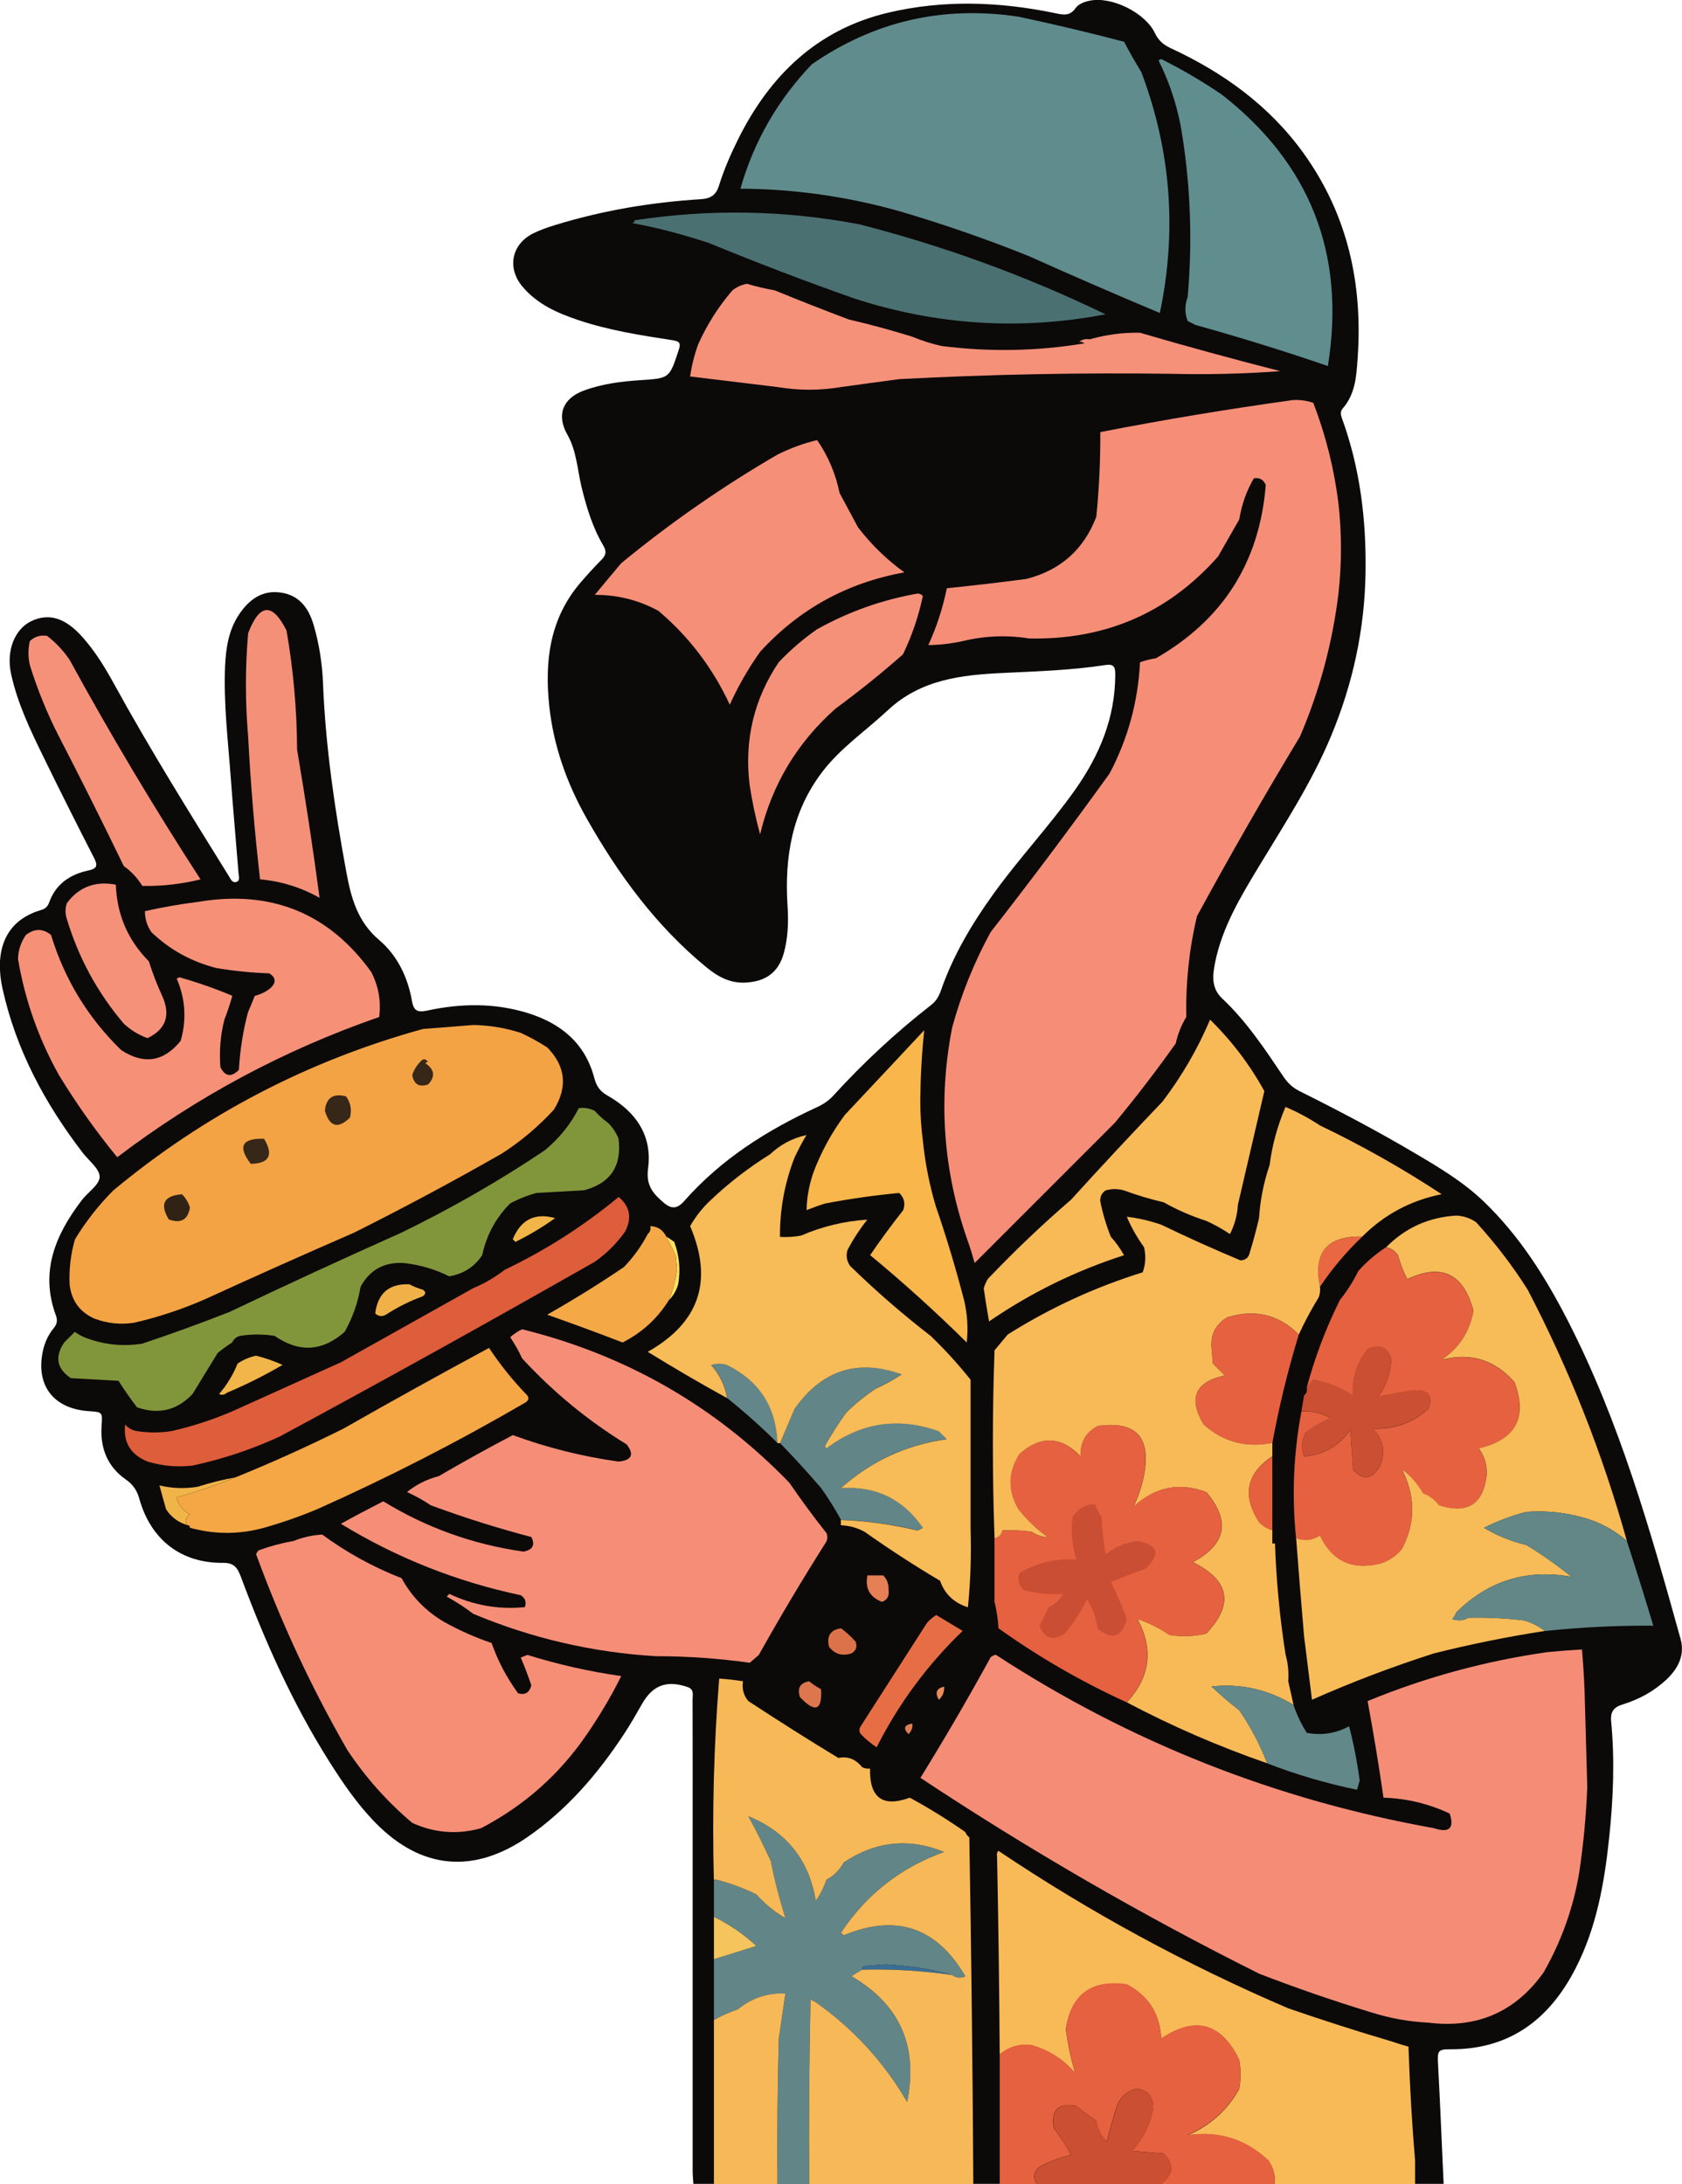
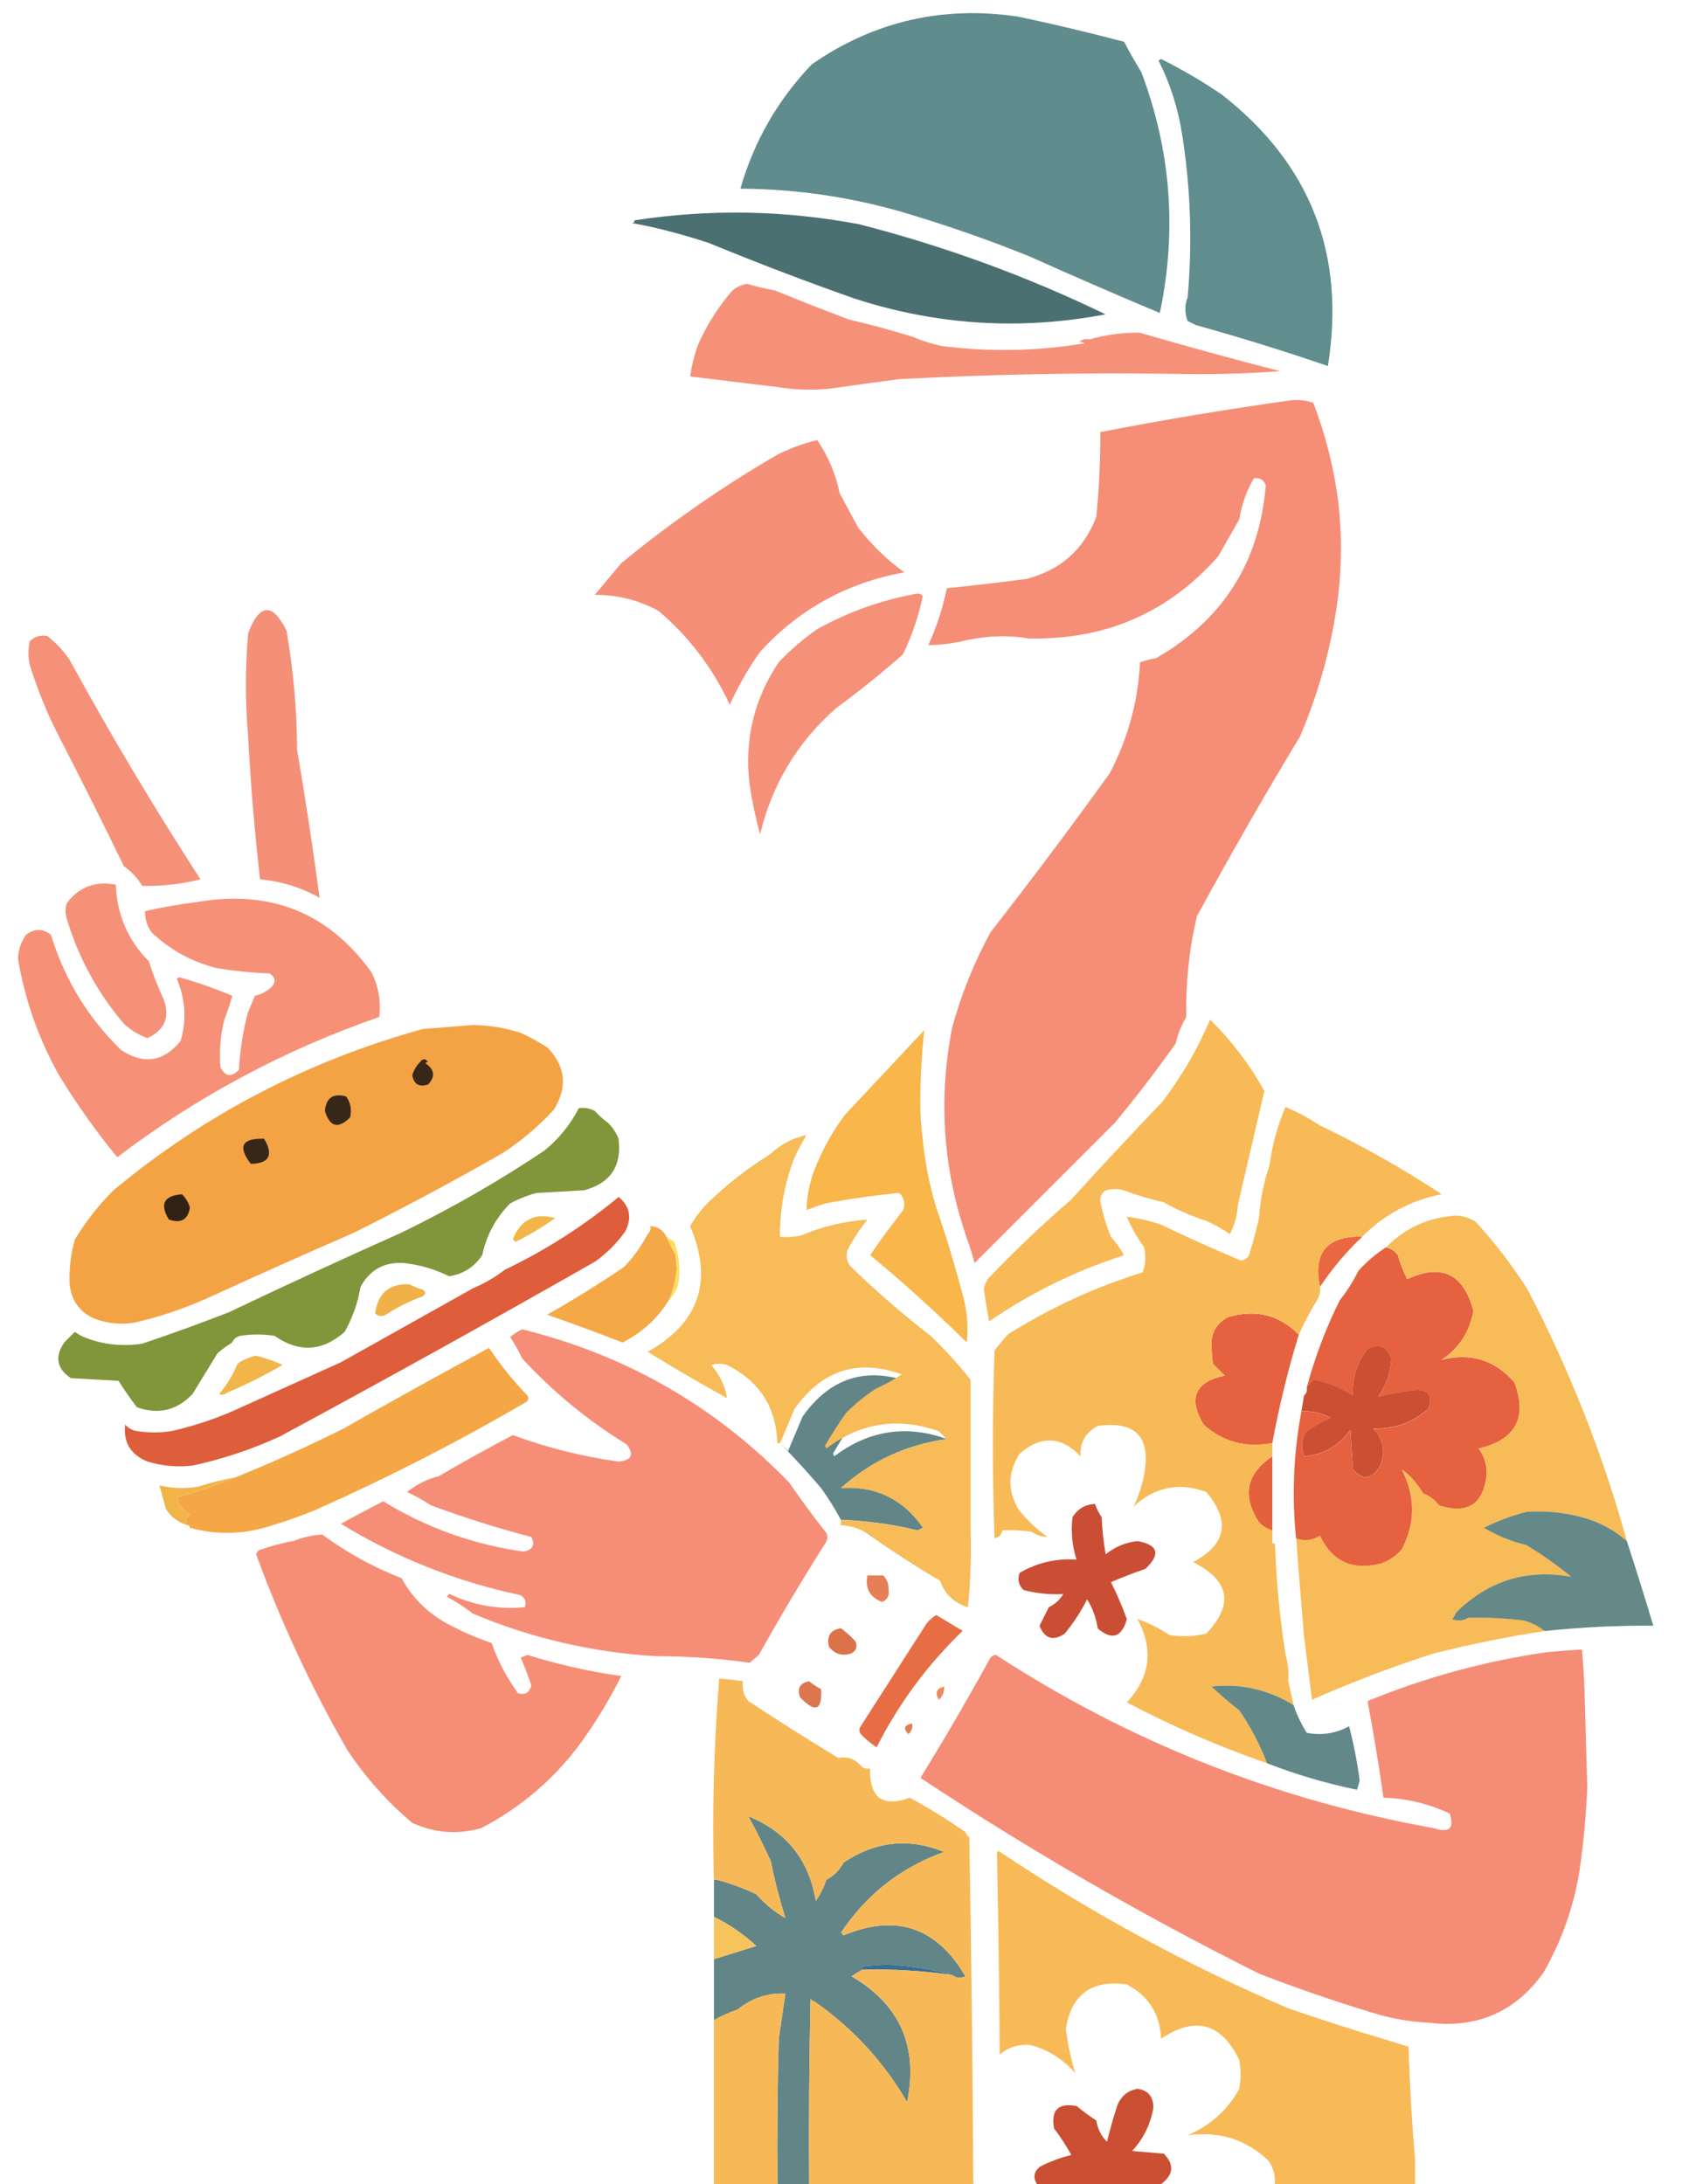
<svg xmlns="http://www.w3.org/2000/svg" id="Layer_2" viewBox="0 0 227.42 295.29">
  <defs>
    <style> .cls-1 { fill: #e96741; } .cls-1, .cls-2, .cls-3, .cls-4, .cls-5, .cls-6, .cls-7, .cls-8, .cls-9, .cls-10, .cls-11, .cls-12, .cls-13, .cls-14, .cls-15, .cls-16, .cls-17, .cls-18, .cls-19, .cls-20, .cls-21, .cls-22, .cls-23, .cls-24, .cls-25, .cls-26, .cls-27, .cls-28, .cls-29, .cls-30, .cls-31, .cls-32, .cls-33, .cls-34, .cls-35, .cls-36, .cls-37, .cls-38, .cls-39, .cls-40, .cls-41, .cls-42, .cls-43, .cls-44, .cls-45, .cls-46, .cls-47, .cls-48, .cls-49, .cls-50 { fill-rule: evenodd; } .cls-1, .cls-2, .cls-4, .cls-5, .cls-51, .cls-52, .cls-6, .cls-8, .cls-9, .cls-10, .cls-11, .cls-12, .cls-13, .cls-14, .cls-15, .cls-16, .cls-17, .cls-18, .cls-19, .cls-20, .cls-21, .cls-23, .cls-25, .cls-26, .cls-27, .cls-29, .cls-31, .cls-32, .cls-33, .cls-34, .cls-36, .cls-37, .cls-39, .cls-40, .cls-41, .cls-43, .cls-44, .cls-45, .cls-46, .cls-47, .cls-48, .cls-49, .cls-50 { isolation: isolate; } .cls-1, .cls-51, .cls-19, .cls-31 { opacity: 1; } .cls-2 { fill: #f8b64b; } .cls-2, .cls-52, .cls-8, .cls-10, .cls-11, .cls-12, .cls-13, .cls-14, .cls-16, .cls-18, .cls-20, .cls-21, .cls-23, .cls-25, .cls-26, .cls-29, .cls-32, .cls-33, .cls-34, .cls-36, .cls-37, .cls-39, .cls-40, .cls-41, .cls-43, .cls-44, .cls-45, .cls-46, .cls-47, .cls-50 { opacity: 1; } .cls-3 { fill: #362718; } .cls-4 { fill: #dc724a; } .cls-4, .cls-6, .cls-27 { opacity: 1; } .cls-5 { fill: #628689; } .cls-5, .cls-15, .cls-48, .cls-49 { opacity: 1; } .cls-6 { fill: #e5603d; } .cls-7 { fill: #f2b549; } .cls-8 { fill: #f7bb58; } .cls-9 { fill: #638887; opacity: .99; } .cls-10 { fill: #e57f55; } .cls-11 { fill: #302215; } .cls-12 { fill: #81963a; } .cls-13 { fill: #608d8e; } .cls-14 { fill: #de5d3a; } .cls-15 { fill: #de7d51; } .cls-16 { fill: #db764e; } .cls-17 { opacity: 1; } .cls-17, .cls-18 { fill: #362719; } .cls-19 { fill: #f7b957; } .cls-20 { fill: #e76e44; } .cls-53 { fill: #0c0909; } .cls-21 { fill: #608c8d; } .cls-22 { fill: #f58d76; } .cls-23 { fill: #4b7071; } .cls-24 { fill: #f1b647; } .cls-25 { fill: #f68e76; } .cls-26 { fill: #f68e77; } .cls-27 { fill: #f6c45c; } .cls-28 { fill: #f0b148; } .cls-29 { fill: #f4a946; } .cls-30 { fill: #f4a344; } .cls-31, .cls-32 { fill: #628588; } .cls-33 { fill: #f69179; } .cls-34 { fill: #f49078; } .cls-35 { fill: #3b6e95; } .cls-36 { fill: #f4a744; } .cls-37 { fill: #f68f77; } .cls-38, .cls-45 { fill: #e5613f; } .cls-39 { fill: #cb4f33; } .cls-40 { fill: #628889; } .cls-41 { fill: #f0b449; } .cls-42, .cls-49, .cls-50 { fill: #f8ba57; } .cls-43 { fill: #f7bb57; } .cls-44 { fill: #f9e15e; } .cls-46 { fill: #f69178; } .cls-47 { fill: #ca4e34; } .cls-48 { fill: #ea8b5e; } </style>
  </defs>
  <g id="Layer_1-2" data-name="Layer_1">
    <g id="_x32_4S33y" class="cls-51">
-       <path class="cls-53" d="M195.19,295.29c-.25-5.38-.46-10.77-.75-16.15-.1-1.85-.04-2.08,1.62-2.07,8.03.05,13.4-4.01,16.95-10.9,2.87-5.57,3.92-11.62,4.57-17.77.55-5.22.76-10.45.26-15.68-.12-1.32.37-1.92,1.6-2.29,2.21-.68,4.21-1.78,5.91-3.38,1.59-1.51,2.48-3.33,1.87-5.49-4.09-14.71-8.25-29.39-15.27-43.06-3.04-5.92-6.56-11.49-11.41-16.12-2.78-2.65-6.07-4.6-9.36-6.54-5.04-2.97-10.22-5.7-15.46-8.31-.93-.47-1.6-1.08-2.2-1.98-2.5-3.71-4.98-7.46-8.26-10.54-1.51-1.42-1.31-3.12-.98-4.82.96-4.83,3.48-8.98,5.98-13.12,3.45-5.7,7.1-11.3,9.68-17.48,2.95-7.06,4.56-14.39,4.69-22.09.12-7.2-.73-14.2-3.2-20.98-.17-.47-.23-.91.11-1.29,1.71-1.94,1.86-4.39,2.02-6.75.72-10.06-1.33-19.44-7.3-27.75-4.64-6.45-10.87-10.93-18-14.23-.98-.46-1.64-1.04-2.11-2.03-1.31-2.75-5.8-4.96-8.75-4.39-.77.15-1.56.44-1.99,1.04-.81,1.14-1.76.86-2.84.64-7.51-1.55-15.07-1.81-22.55-.03-9.53,2.27-15.91,8.46-20.19,17.03-1.02,2.05-1.94,4.15-2.62,6.34-.39,1.26-1.12,1.75-2.43,1.83-6.72.42-13.33,1.52-19.77,3.51-.97.3-1.94.64-2.85,1.08-2.99,1.45-3.66,4.69-1.51,7.24,1.98,2.35,4.67,3.55,7.49,4.5,4.16,1.4,8.49,2.08,12.81,2.74,1.07.16,1.08.52.8,1.37-1.26,3.82-1.24,3.77-5.2,4.03-2.58.17-5.17.5-7.62,1.41-2.86,1.06-3.72,3.31-2.22,5.95,1.27,2.24,1.35,4.77,1.94,7.17.67,2.73,1.48,5.4,2.92,7.83.44.75.4,1.26-.2,1.87-1,1.01-1.96,2.07-2.89,3.15-4.15,4.85-4.86,10.58-4.22,16.65.58,5.45,2.39,10.5,5.07,15.24,4.29,7.58,9.38,14.53,16.17,20.1,1.51,1.24,3.16,2.18,5.26,2.08,2.75-.13,4.51-1.37,5.23-4.03.56-2.08.63-4.19.49-6.35-.42-6.51.58-12.68,4.66-18.06,2.49-3.29,5.9-5.58,8.86-8.35,4.51-4.23,10.03-4.81,15.72-5.08,4.57-.22,9.15-.36,13.68-1.06,1.2-.19,1.39.23,1.39,1.26,0,5.83-2.11,10.9-5.42,15.59-3.47,4.91-7.61,9.29-11.11,14.17-2.89,4.02-5.4,8.26-7.04,12.97-.27.78-.65,1.45-1.34,1.98-4.75,3.7-9.14,7.78-13.2,12.23-.63.69-1.36,1.18-2.21,1.57-6.76,3.11-12.97,7.03-17.94,12.67-.96,1.09-1.73,1.15-2.8.24-1.45-1.22-2.41-2.36-2.11-4.61.61-4.49-1.69-7.72-5.49-9.87-1.04-.59-1.49-1.28-1.79-2.41-1.25-4.73-4.59-7.41-9.11-8.78-4.44-1.35-8.94-1.27-13.42-.31-1.33.29-1.88.09-2.12-1.33-.56-3.2-2.01-6.16-4.42-8.19-2.97-2.52-3.81-5.77-4.45-9.22-1.56-8.45-2.81-16.94-3.15-25.54-.11-2.63-.51-5.26-1.26-7.82-.65-2.24-1.88-3.99-4.35-4.39-2.6-.42-4.4.94-5.75,2.96-1.4,2.1-1.77,4.54-1.88,6.99-.21,5.05.4,10.06.77,15.08.32,4.31.71,8.61,1.05,12.91.03.42.26,1.03-.34,1.18-.53.13-.75-.44-.98-.82-5.32-8.56-10.65-17.11-15.5-25.94-1.22-2.23-2.55-4.4-4.25-6.32-2.32-2.62-4.54-3.34-6.95-2.19-2.25,1.07-3.42,4.01-2.73,7.15.87,4.01,2.65,7.68,4.44,11.34,2.21,4.53,4.47,9.03,6.77,13.51.55,1.07.41,1.46-.8,1.72-2.47.53-4.4,1.85-5.28,4.35-.2.56-.56.84-1.06.98-5.4,1.58-6.21,6.22-5.23,10.64,1.82,8.24,5.72,15.51,10.83,22.17.83,1.09,2.31,2.19,2.3,3.27,0,1.05-1.58,2.07-2.41,3.15-3.55,4.66-5.7,9.65-3.5,15.6.24.65.15,1.16-.28,1.68-.9,1.09-1.4,2.37-1.6,3.75-.65,4.32,1.78,7.19,6.31,7.5,1.93.13,1.86.13,1.74,2.1-.18,2.94.82,5.43,3.28,7.14.99.69,1.52,1.5,1.84,2.65,1.56,5.52,5.65,8.68,11.31,8.62,1.54-.02,1.97.73,2.42,1.92,3.22,8.65,6.96,17.05,11.9,24.88,1.88,2.98,3.86,5.88,6.33,8.39,6.17,6.27,13.25,6.89,20.5,1.89,5.37-3.71,9.52-8.55,13.07-13.95.87-1.32,1.65-2.69,2.43-4.06,1.44-2.54,3.35-3.24,6.15-2.28.92.31.68,1.04.68,1.65.02,6.31.01,12.63.01,18.94,0,14.92,0,29.84,0,44.76,0,.61.06,1.22.1,1.82,33.81,0,67.62,0,101.43,0Z" />
-     </g>
+       </g>
    <path class="cls-33" d="M94.38,46.61c-.5,1.39-.86,2.82-1.07,4.29,3.98.48,7.92.96,11.81,1.43,2.86.48,5.73.48,8.59,0,2.58-.36,5.2-.71,7.87-1.07,12.27-.65,24.56-.89,36.85-.72,4.95.12,9.84,0,14.67-.36-6.35-1.62-12.67-3.35-18.96-5.19-2.3-.05-4.57.25-6.8.89-.57-.1-1.05.02-1.43.36.26-.05.5.01.72.18-6.41,1.07-12.85,1.18-19.32.36-1.39-.31-2.7-.73-3.94-1.25-2.83-.88-5.69-1.66-8.59-2.33-3.37-1.27-6.71-2.58-10.02-3.94-1.27-.23-2.52-.52-3.76-.89-.73.13-1.38.43-1.97.89-1.91,2.22-3.46,4.66-4.65,7.34Z" />
    <path class="cls-26" d="M174.53,54.13c-8.59,1.19-17.17,2.62-25.76,4.29.02,3.83-.16,7.64-.54,11.45-1.69,4.44-4.86,7.24-9.48,8.41-3.57.47-7.15.89-10.73,1.25-.54,2.66-1.38,5.23-2.5,7.69,1.56-.02,3.11-.2,4.65-.54,2.96-.72,5.95-.84,8.95-.36,10.32.23,18.85-3.47,25.58-11.09.95-1.67,1.91-3.34,2.86-5.01.32-2,.97-3.84,1.97-5.55.74-.14,1.28.16,1.61.89-.82,10.41-5.77,18.23-14.85,23.44-.74.11-1.45.29-2.15.54-.27,5.34-1.64,10.34-4.11,15.03-5.23,7.26-10.6,14.42-16.1,21.47-2.24,4.12-3.97,8.41-5.19,12.88-1.93,9.86-1.21,19.52,2.15,28.98.32.9.61,1.86.89,2.86,6.3-6.3,12.62-12.62,18.96-18.96,2.88-3.48,5.62-7.05,8.23-10.73.28-1.28.76-2.47,1.43-3.58-.1-4.6.38-9.13,1.43-13.6,4.48-8.24,9.13-16.35,13.95-24.33,2.66-6.24,4.39-12.69,5.19-19.32.45-4.06.45-8.11,0-12.17-.57-4.63-1.7-9.16-3.4-13.6-.97-.34-1.99-.46-3.04-.36Z" />
    <path class="cls-37" d="M110.48,59.5c-1.85.45-3.64,1.1-5.37,1.97-7.42,4.31-14.45,9.2-21.11,14.67-1.21,1.43-2.4,2.87-3.58,4.29,3.05-.02,5.91.7,8.59,2.15,4.14,3.5,7.36,7.73,9.66,12.7,1.14-2.53,2.51-4.91,4.11-7.16,5.26-5.76,11.76-9.34,19.5-10.73-2.37-1.71-4.46-3.74-6.26-6.08-.83-1.55-1.67-3.1-2.5-4.65-.54-2.63-1.56-5.02-3.04-7.16Z" />
    <path class="cls-33" d="M124.79,80.61c-.15-.22-.39-.34-.72-.36-4.8.84-9.33,2.45-13.6,4.83-1.88,1.31-3.61,2.8-5.19,4.47-3.33,4.97-4.64,10.45-3.94,16.46.34,2.3.82,4.56,1.43,6.8,1.61-6.73,5-12.39,10.2-17,3.15-2.32,6.19-4.76,9.12-7.34,1.23-2.56,2.12-5.19,2.68-7.87Z" />
    <path class="cls-46" d="M33.55,136.78c-.69,2.57-1.1,5.2-1.25,7.87-1.02,1.03-1.85.91-2.5-.36-.17-2.18,0-4.32.54-6.44.41-1.05.77-2.12,1.07-3.22-2.29-.96-4.67-1.8-7.16-2.5-.12.06-.24.12-.36.18,1.18,2.74,1.36,5.54.54,8.41-2.29,2.84-4.98,3.26-8.05,1.25-4.49-4.37-7.65-9.56-9.48-15.56-1.1-.9-2.23-.9-3.4,0-.67.98-1.03,2.05-1.07,3.22.94,5.57,2.79,10.82,5.55,15.74,2.36,3.87,4.98,7.57,7.87,11.09,10.76-8.18,22.56-14.5,35.42-18.96.27-2.13-.09-4.16-1.07-6.08-5.76-7.99-13.57-11.15-23.44-9.48-2.41.3-4.8.72-7.16,1.25-.01,1.05.28,2,.89,2.86,2.49,2.37,5.41,3.98,8.77,4.83,2.37.4,4.75.64,7.16.72.88.57.94,1.22.18,1.97-.63.52-1.35.87-2.15,1.07-.3.76-.6,1.47-.89,2.15Z" />
    <path class="cls-33" d="M15.66,119.61c-2.78-.53-4.99.31-6.62,2.5-.24.72-.24,1.43,0,2.15,1.59,5.27,4.16,9.98,7.69,14.13.94.88,2.01,1.54,3.22,1.97,2.5-1.21,3.16-3.12,1.97-5.73-.7-1.51-1.29-3.07-1.79-4.65-2.84-2.87-4.33-6.33-4.47-10.38Z" />
    <path class="cls-33" d="M6.36,85.97c-.91-.14-1.69.1-2.33.72-.24,1.07-.24,2.15,0,3.22,1.04,3.34,2.35,6.57,3.94,9.66,3,5.8,5.92,11.65,8.77,17.53,1.02.72,1.86,1.62,2.5,2.68,2.65.05,5.28-.24,7.87-.89-6.26-9.66-12.17-19.56-17.71-29.7-.86-1.25-1.87-2.33-3.04-3.22Z" />
    <path class="cls-34" d="M33.55,85.62c-.4,4.64-.4,9.3,0,13.95.33,6.4.87,12.84,1.61,19.32,2.85.25,5.54,1.09,8.05,2.5-.88-6.62-1.9-13.3-3.04-20.04-.03-5.41-.5-10.78-1.43-16.1-1.91-3.8-3.64-3.69-5.19.36Z" />
    <path class="cls-12" d="M11.37,180.79c-.44-.19-.85-.43-1.25-.72l-1.43,1.43c-1.32,1.94-1.02,3.55.89,4.83,2.15.12,4.29.24,6.44.36.77,1.21,1.6,2.41,2.5,3.58,2.89,1.02,5.4.43,7.51-1.79,1.12-1.84,2.25-3.69,3.4-5.55.63-.52,1.29-1,1.97-1.43.2-.46.56-.76,1.07-.89,1.55-.24,3.1-.24,4.65,0,3.31,2.3,6.48,2.12,9.48-.54,1.07-1.9,1.79-3.93,2.15-6.08,1.26-2.33,3.23-3.4,5.9-3.22,2.15.24,4.18.84,6.08,1.79,1.92-.31,3.41-1.27,4.47-2.86.58-2.7,1.83-5.03,3.76-6.98,1.12-.61,2.32-1.09,3.58-1.43,2.15-.12,4.29-.24,6.44-.36,3.57-.96,5.12-3.28,4.65-6.98-.31-.8-.79-1.51-1.43-2.15-.64-.46-1.24-1-1.79-1.61-.7-.35-1.41-.47-2.15-.36-1.14,2.22-2.69,4.13-4.65,5.73-6.16,4.13-12.6,7.82-19.32,11.09-7.81,3.49-15.56,7.06-23.26,10.73-3.9,1.53-7.83,2.96-11.81,4.29-2.73.42-5.36.12-7.87-.89Z" />
    <path class="cls-30" d="M12.8,178.29c1.73.65,3.52.83,5.37.54,3.32-.77,6.54-1.84,9.66-3.22,6.67-3.06,13.35-6.04,20.04-8.95,6.77-3.39,13.45-6.96,20.04-10.73,2.59-1.68,4.91-3.65,6.98-5.9,1.89-3.07,1.59-5.87-.89-8.41-1.16-.75-2.35-1.4-3.58-1.97-2.07-.67-4.22-1.03-6.44-1.07-2.27.19-4.53.37-6.8.54-15.59,4.31-29.55,11.59-41.86,21.83-1.98,1.98-3.71,4.19-5.19,6.62-.57,2-.81,4.03-.72,6.08.25,2.22,1.39,3.77,3.4,4.65Z" />
    <path class="cls-3" d="M35.7,153.96c-3-.08-3.59,1.05-1.79,3.4,2.51-.07,3.11-1.2,1.79-3.4Z" />
    <path class="cls-18" d="M46.79,148.23c-1.75-.45-2.71.2-2.86,1.97.66,2.18,1.79,2.47,3.4.89.25-1.05.08-2.01-.54-2.86Z" />
    <g class="cls-52">
      <path class="cls-17" d="M57.88,143.58c-.36-.48-.72-.48-1.07,0-.5.5-.86,1.1-1.07,1.79.23,1.24.95,1.66,2.15,1.25.99-1.06.87-2.02-.36-2.86.08-.14.2-.2.36-.18Z" />
    </g>
    <path class="cls-11" d="M24.61,161.47c-2.45.18-3.04,1.32-1.79,3.4,1.63.59,2.59.05,2.86-1.61-.21-.69-.57-1.28-1.07-1.79Z" />
    <path class="cls-14" d="M31.41,190.81c-2.62,1.13-5.37,2.03-8.23,2.68-1.55.24-3.1.24-4.65,0-.65-.1-1.19-.4-1.61-.89-.27,2.42.75,4.09,3.04,5.01,1.99.6,4.01.78,6.08.54,4.08-.88,8.01-2.19,11.81-3.94,14.27-7.7,28.46-15.58,42.58-23.62,1.61-1.13,2.98-2.5,4.11-4.11.93-1.83.63-3.38-.89-4.65-4.71,3.9-9.83,7.18-15.39,9.84-1.34,1.03-2.77,1.86-4.29,2.5-5.96,3.34-11.93,6.68-17.89,10.02-4.9,2.21-9.79,4.42-14.67,6.62Z" />
    <path class="cls-28" d="M55.38,173.64c-2.75-.12-4.3,1.19-4.65,3.94.44.4.91.46,1.43.18,1.57-1.02,3.24-1.86,5.01-2.5.43-.32.43-.62,0-.89-.66-.19-1.25-.43-1.79-.72Z" />
    <path class="cls-44" d="M90.09,167.2c.41.82.83,1.65,1.25,2.5.06.6.12,1.19.18,1.79-.15,1.49-.51,2.92-1.07,4.29.58-.58,1-1.3,1.25-2.15.33-1.97.15-3.88-.54-5.73-.36-.24-.72-.48-1.07-.72Z" />
    <path class="cls-29" d="M87.58,166.84c-.85,1.63-1.92,3.12-3.22,4.47-3.36,2.28-6.82,4.42-10.38,6.44,3.42,1.2,6.82,2.45,10.2,3.76,2.63-1.34,4.72-3.25,6.26-5.73.57-1.37.92-2.8,1.07-4.29-.06-.6-.12-1.19-.18-1.79-.43-.85-.84-1.69-1.25-2.5-.43-.91-1.15-1.39-2.15-1.43.08.46-.03.82-.36,1.07Z" />
    <path class="cls-24" d="M75.06,164.69c-2.73-.76-4.64.2-5.73,2.86l.36.36c1.88-.93,3.67-2,5.37-3.22Z" />
    <path class="cls-26" d="M102.61,223.73c2.85-5.09,5.83-10.1,8.95-15.03.33-.44.39-.92.18-1.43-1.76-2.22-3.43-4.48-5.01-6.8-10.01-10.34-22.05-17.26-36.14-20.75-.58.28-1.12.64-1.61,1.07.62.92,1.16,1.87,1.61,2.86,4.18,4.54,8.89,8.42,14.13,11.63,1.07,1.37.71,2.14-1.07,2.33-4.91-.68-9.68-1.88-14.31-3.58-3.39,1.78-6.73,3.63-10.02,5.55-1.6.41-3.03,1.13-4.29,2.15,1.13.51,2.2,1.1,3.22,1.79,4.47,1.65,9,3.09,13.6,4.29.53,1.09.17,1.74-1.07,1.97-6.81-.96-13.13-3.23-18.96-6.8-1.92.98-3.83,1.99-5.73,3.04,7.53,4.6,15.64,7.82,24.33,9.66.61.41.79.94.54,1.61-3.53.35-6.93-.24-10.2-1.79l-.36.36c1.25.69,2.45,1.46,3.58,2.33,7.9,3.31,16.13,5.22,24.69,5.73,4.26,0,8.5.3,12.7.89.42-.37.84-.73,1.25-1.07Z" />
    <path class="cls-36" d="M31.76,199.76c-2.53,1.05-5.16,1.94-7.87,2.68.16.92.75,1.69,1.79,2.33-.6.44-.72.92-.36,1.43.24,0,.36.12.36.36,3.34.92,6.68.92,10.02,0,2.4-.68,4.78-1.51,7.16-2.5,9.68-4.32,19.11-9.15,28.27-14.49.34-.26.4-.55.18-.89-1.94-2-3.67-4.15-5.19-6.44-6.61,3.57-13.17,7.2-19.68,10.91-4.79,2.39-9.68,4.6-14.67,6.62Z" />
-     <path class="cls-5" d="M98.32,189.02c2.38,1.91,4.65,3.93,6.8,6.08-.16-4.88-2.43-8.39-6.8-10.56-.72-.24-1.43-.24-2.15,0,1.16,1.32,1.87,2.81,2.15,4.47Z" />
    <path class="cls-7" d="M32.12,184.37c-.6,1.5-1.44,2.87-2.5,4.11.39.17.74.11,1.07-.18,2.59-1.09,5.1-2.35,7.51-3.76-1.16-.53-2.35-.94-3.58-1.25-.91.2-1.75.56-2.5,1.07Z" />
-     <path class="cls-31" d="M105.47,195.11c1.92,1.98,3.77,4,5.55,6.08.99,1.39,1.89,2.82,2.68,4.29,3.51.13,6.97.61,10.38,1.43.24-.12.48-.24.72-.36-2.69-3.88-6.39-5.67-11.09-5.37,4.07-3.65,8.84-5.85,14.31-6.62l-1.07-1.07c-5.49-1.96-10.56-1.18-15.21,2.33-.06-.12-.12-.24-.18-.36.87-1.53,1.83-3.02,2.86-4.47,1.2-1.2,2.51-2.27,3.94-3.22,1.27-.58,2.47-1.23,3.58-1.97-5.95-2.13-10.78-.58-14.49,4.65-.66,1.56-1.32,3.11-1.97,4.65Z" />
+     <path class="cls-31" d="M105.47,195.11c1.92,1.98,3.77,4,5.55,6.08.99,1.39,1.89,2.82,2.68,4.29,3.51.13,6.97.61,10.38,1.43.24-.12.48-.24.72-.36-2.69-3.88-6.39-5.67-11.09-5.37,4.07-3.65,8.84-5.85,14.31-6.62c-5.49-1.96-10.56-1.18-15.21,2.33-.06-.12-.12-.24-.18-.36.87-1.53,1.83-3.02,2.86-4.47,1.2-1.2,2.51-2.27,3.94-3.22,1.27-.58,2.47-1.23,3.58-1.97-5.95-2.13-10.78-.58-14.49,4.65-.66,1.56-1.32,3.11-1.97,4.65Z" />
    <path class="cls-43" d="M104.04,156.11c-2.85,1.79-5.48,3.81-7.87,6.08-1.12,1.02-2.07,2.22-2.86,3.58,3.16,7.4,1.25,13.06-5.73,17,3.53,2.18,7.11,4.27,10.73,6.26-.28-1.66-.99-3.15-2.15-4.47.72-.24,1.43-.24,2.15,0,4.37,2.16,6.63,5.68,6.8,10.56h.36c.65-1.54,1.31-3.09,1.97-4.65,3.71-5.24,8.54-6.79,14.49-4.65-1.11.74-2.3,1.39-3.58,1.97-1.42.95-2.74,2.02-3.94,3.22-1.04,1.45-1.99,2.94-2.86,4.47.06.12.12.24.18.36,4.64-3.51,9.71-4.28,15.21-2.33l1.07,1.07c-5.47.77-10.24,2.97-14.31,6.62,4.71-.31,8.4,1.48,11.09,5.37-.24.12-.48.24-.72.36-3.41-.82-6.87-1.3-10.38-1.43v.72c1.14.04,2.21.34,3.22.89,3.31,2.34,6.71,4.55,10.2,6.62.62,1.79,1.88,2.98,3.76,3.58.36-3.51.47-7.09.36-10.73,0-6.68,0-13.36,0-20.04-1.67-2.09-3.46-4.06-5.37-5.9-3.82-2.95-7.46-6.11-10.91-9.48-.47-.67-.59-1.38-.36-2.15.76-1.46,1.66-2.83,2.68-4.11-3.07.19-6.05.9-8.95,2.15-.95.18-1.9.24-2.86.18-.03-3.7.63-7.28,1.97-10.73.49-1.04,1.03-2.06,1.61-3.04-1.9.41-3.57,1.31-5.01,2.68Z" />
    <path class="cls-41" d="M31.76,199.76c-1.69.3-3.36.72-5.01,1.25-1.76.29-3.49.23-5.19-.18.28,1.05.58,2.12.89,3.22.68,1.06,1.64,1.77,2.86,2.15-.36-.51-.24-.99.36-1.43-1.03-.63-1.63-1.41-1.79-2.33,2.71-.74,5.34-1.64,7.87-2.68Z" />
    <path class="cls-25" d="M39.64,208.35c-1.54.27-3.09.69-4.65,1.25-.16.15-.28.33-.36.54,3.37,9.22,7.48,18.04,12.34,26.48,2.48,3.72,5.4,7,8.77,9.84,3,1.37,6.1,1.61,9.3.72,5.86-3.06,10.63-7.3,14.31-12.7,1.73-2.51,3.28-5.13,4.65-7.87-4.31-.61-8.54-1.57-12.7-2.86-.3.12-.6.24-.89.36.53,1.24,1.01,2.49,1.43,3.76-.26.98-.85,1.34-1.79,1.07-1.53-2.1-2.73-4.36-3.58-6.8-2.24-.76-4.39-1.72-6.44-2.86-2.45-1.44-4.36-3.41-5.73-5.9-3.86-1.51-7.44-3.48-10.73-5.9-1.34.07-2.65.37-3.94.89Z" />
-     <path class="cls-38" d="M135.53,206.91c-.13.6-.49.96-1.07,1.07v8.59c.29,1.12.47,2.32.54,3.58,5.48,3.91,11.27,7.25,17.35,10.02,3.15-3.42,3.63-7.18,1.43-11.27,1.48.5,2.91,1.22,4.29,2.15,1.69.28,3.36.22,5.01-.18,3.76-3.97,3.16-7.19-1.79-9.66,4.5-2.42,5.1-5.58,1.79-9.48-3.65-1.37-6.93-.71-9.84,1.97.65-1.32,1.13-2.75,1.43-4.29.95-5.13-1.13-7.33-6.26-6.62-1.65.86-2.43,2.23-2.33,4.11-2.61-2.73-5.36-2.85-8.23-.36-1.6,2.47-1.66,4.97-.18,7.51,1.14,1.44,2.45,2.69,3.94,3.76-.75-.01-1.47-.25-2.15-.72-1.31-.18-2.62-.24-3.94-.18Z" />
    <path class="cls-6" d="M172.03,196.9c-3.53,2.36-4.13,5.34-1.79,8.95.52.52,1.11.88,1.79,1.07v-10.02Z" />
    <path class="cls-47" d="M148.05,203.34c-1.31.06-2.33.65-3.04,1.79-.23,1.95-.05,3.86.54,5.73-2.75-.18-5.32.42-7.69,1.79-.32.9-.14,1.68.54,2.33,1.78.46,3.57.64,5.37.54-.49.78-1.14,1.38-1.97,1.79-.42.85-.84,1.68-1.25,2.5.7,1.75,1.84,2.11,3.4,1.07,1.2-1.45,2.21-3,3.04-4.65.74,1.2,1.22,2.52,1.43,3.94,1.92,1.64,3.23,1.22,3.94-1.25-.62-1.71-1.33-3.38-2.15-5.01,1.52-.65,3.07-1.25,4.65-1.79,2.11-1.99,1.75-3.25-1.07-3.76-1.61.18-3.05.78-4.29,1.79-.3-1.66-.48-3.33-.54-5.01-.39-.56-.69-1.16-.89-1.79Z" />
    <path class="cls-45" d="M172.03,195.11c.91-4.96,2.1-9.85,3.58-14.67-2.71-2.71-5.93-3.48-9.66-2.33-1.57.92-2.29,2.29-2.15,4.11.06.72.12,1.43.18,2.15l1.61,1.61c-4.01.86-4.97,3.06-2.86,6.62,2.62,2.36,5.72,3.2,9.3,2.5Z" />
    <path class="cls-39" d="M176.68,187.59c.08.46-.03.82-.36,1.07-.12.72-.24,1.43-.36,2.15,1.4-.08,2.71.21,3.94.89-1.22.52-2.35,1.18-3.4,1.97-.52,1.03-.58,2.1-.18,3.22,2.63-.21,4.72-1.41,6.26-3.58.12,1.79.24,3.58.36,5.37,1.31,1.47,2.5,1.35,3.58-.36.88-1.94.58-3.67-.89-5.19,2.88.11,5.39-.79,7.51-2.68.65-1.8-.01-2.64-1.97-2.5-1.66.22-3.27.52-4.83.89,1.1-1.54,1.7-3.26,1.79-5.19-.61-1.62-1.69-2.04-3.22-1.25-1.44,1.82-2.1,3.91-1.97,6.26-1.64-1.07-3.43-1.78-5.37-2.15-.3.38-.6.74-.89,1.07Z" />
    <path class="cls-45" d="M187.41,168.63c-1.4.9-2.66,1.98-3.76,3.22-.69,1.41-1.53,2.72-2.5,3.94-1.88,3.78-3.37,7.72-4.47,11.81.29-.33.59-.69.89-1.07,1.93.37,3.72,1.08,5.37,2.15-.13-2.35.53-4.44,1.97-6.26,1.53-.78,2.61-.37,3.22,1.25-.09,1.92-.69,3.65-1.79,5.19,1.56-.37,3.17-.67,4.83-.89,1.96-.13,2.61.7,1.97,2.5-2.13,1.9-4.63,2.79-7.51,2.68,1.48,1.52,1.77,3.25.89,5.19-1.08,1.7-2.27,1.82-3.58.36-.12-1.79-.24-3.58-.36-5.37-1.54,2.17-3.63,3.36-6.26,3.58-.4-1.12-.34-2.19.18-3.22,1.05-.79,2.18-1.45,3.4-1.97-1.22-.68-2.54-.98-3.94-.89-1.07,5.69-1.31,11.42-.72,17.18,1.1.42,2.17.3,3.22-.36,1.66,3.48,4.4,4.73,8.23,3.76,1.18-.4,2.13-1.06,2.86-1.97,1.84-3.54,1.84-7.12,0-10.73,1.08.73,2.03,1.81,2.86,3.22.85.31,1.57.85,2.15,1.61,3.85,1.24,5.99-.13,6.44-4.11.07-1.33-.29-2.53-1.07-3.58,5.01-1.19,6.62-4.17,4.83-8.95-2.65-3.03-5.93-4.05-9.84-3.04,2.36-1.59,3.79-3.8,4.29-6.62-1.32-5.03-4.3-6.46-8.95-4.29-.52-1.03-.94-2.1-1.25-3.22-.4-.59-.94-.94-1.61-1.07Z" />
    <path class="cls-1" d="M184.19,167.2c-4.77-.12-6.68,2.15-5.73,6.8,1.66-2.48,3.57-4.75,5.73-6.8Z" />
    <path class="cls-50" d="M133.56,172.92c3.61-3.79,7.37-7.37,11.27-10.73,4.04-4.46,8.16-8.87,12.34-13.24,2.61-3.43,4.76-7.12,6.44-11.09,2.92,2.86,5.37,6.08,7.34,9.66-1.2,5.18-2.39,10.31-3.58,15.39-.08,1.39-.44,2.7-1.07,3.94-1.03-.69-2.1-1.29-3.22-1.79-1.99-.64-3.9-1.47-5.73-2.5-1.82-.43-3.61-.96-5.37-1.61-.83-.24-1.67-.24-2.5,0-.5.34-.74.82-.72,1.43.33,1.67.81,3.28,1.43,4.83.68.75,1.27,1.58,1.79,2.5-6.51,2.09-12.6,5.07-18.25,8.95-.27-1.49-.51-2.98-.72-4.47.13-.44.31-.86.54-1.25Z" />
    <path class="cls-2" d="M126.58,163.26c-.88-2.92-1.48-5.9-1.79-8.95-.24-1.79-.36-3.63-.36-5.55.03-3.19.2-6.35.54-9.48-3.58,3.82-7.16,7.64-10.73,11.45-1.8,2.41-3.23,5.03-4.29,7.87-.57,1.7-.87,3.37-.89,5.01.82-.33,1.66-.63,2.5-.89,3.33-.64,6.67-1.11,10.02-1.43.68.65.86,1.42.54,2.33-1.56,1.97-3.05,4-4.47,6.08,4.49,3.71,8.84,7.64,13.06,11.81.21-1.93.09-3.83-.36-5.73-1.1-4.23-2.35-8.41-3.76-12.52Z" />
    <path class="cls-23" d="M85.79,29.8c0,.24-.12.36-.36.36,3.06.53,6.52,1.42,10.38,2.68,6.47,2.66,13.03,5.17,19.68,7.51,11.15,3.63,22.48,4.34,33.99,2.15-10.69-5.17-21.78-9.22-33.28-12.17-10.11-1.92-20.25-2.1-30.41-.54Z" />
    <path class="cls-13" d="M159.86,18.35c1.13,7.24,1.37,14.51.72,21.83-.41,1.07-.41,2.15,0,3.22l1.07.54c6.01,1.67,11.98,3.52,17.89,5.55,2.43-15.08-2.34-27.31-14.31-36.68-2.64-1.8-5.38-3.41-8.23-4.83-.12.06-.24.12-.36.18,1.61,3.23,2.69,6.63,3.22,10.2Z" />
    <path class="cls-21" d="M137.68,2.25c-10.22-1.52-19.52.63-27.91,6.44-4.62,4.83-7.84,10.44-9.66,16.82,7.29.04,14.45,1.06,21.47,3.04,5.95,1.75,11.8,3.77,17.53,6.08,5.88,2.64,11.78,5.2,17.71,7.69,2.34-11.12,1.5-21.97-2.5-32.56-.82-1.34-1.6-2.71-2.33-4.11-4.78-1.26-9.55-2.39-14.31-3.4Z" />
    <path class="cls-10" d="M119.43,213h-2.15c-.34,1.75.32,2.94,1.97,3.58.71-.26,1.01-.8.89-1.61.04-.78-.2-1.44-.72-1.97Z" />
    <path class="cls-49" d="M134.46,182.58c.6-.73,1.2-1.45,1.79-2.15,5.7-3.59,11.79-6.4,18.25-8.41.4-1.1.46-2.23.18-3.4-.93-1.29-1.71-2.66-2.33-4.11,1.56.18,3.11.54,4.65,1.07,3.52,1.7,7.1,3.31,10.73,4.83.69-.03,1.11-.39,1.25-1.07.48-1.55.89-3.1,1.25-4.65.16-2.45.63-4.84,1.43-7.16.35-2.72,1.07-5.35,2.15-7.87,1.65.7,3.2,1.54,4.65,2.5,5.68,2.72,11.17,5.82,16.46,9.3-4.16.83-7.74,2.74-10.73,5.73-4.77-.12-6.68,2.15-5.72,6.8.06.49,0,.97-.18,1.43-1.01,1.65-1.9,3.32-2.68,5.01-2.71-2.71-5.93-3.48-9.66-2.33-1.57.92-2.29,2.29-2.15,4.11.06.72.12,1.43.18,2.15.54.54,1.07,1.07,1.61,1.61-4.01.86-4.97,3.06-2.86,6.62,2.62,2.36,5.72,3.2,9.3,2.5v1.79c-3.53,2.36-4.13,5.34-1.79,8.95.52.52,1.11.88,1.79,1.07v1.79h.36c.17,5.04.65,10.05,1.43,15.03.33,1.16.45,2.35.36,3.58.24,1.07.48,2.15.72,3.22-3.42-2.09-7.11-2.93-11.09-2.5,1.2,1.14,2.45,2.21,3.76,3.22,1.54,2.25,2.79,4.63,3.76,7.16-6.55-2.27-12.87-5.01-18.96-8.23,3.15-3.42,3.63-7.18,1.43-11.27,1.48.5,2.91,1.22,4.29,2.15,1.69.28,3.36.22,5.01-.18,3.76-3.97,3.16-7.19-1.79-9.66,4.5-2.42,5.1-5.58,1.79-9.48-3.65-1.37-6.93-.71-9.84,1.97.65-1.32,1.13-2.75,1.43-4.29.95-5.13-1.13-7.33-6.26-6.62-1.65.86-2.43,2.23-2.33,4.11-2.61-2.73-5.36-2.85-8.23-.36-1.6,2.47-1.66,4.97-.18,7.51,1.14,1.44,2.45,2.69,3.94,3.76-.75-.01-1.47-.25-2.15-.72-1.31-.18-2.62-.24-3.94-.18-.13.6-.49.96-1.07,1.07-.3-8.53-.3-17,0-25.4Z" />
    <path class="cls-8" d="M178.47,207.63c1.66,3.48,4.4,4.73,8.23,3.76,1.18-.4,2.13-1.06,2.86-1.97,1.84-3.54,1.84-7.12,0-10.73,1.08.73,2.03,1.81,2.86,3.22.85.31,1.57.85,2.15,1.61,3.85,1.24,5.99-.13,6.44-4.11.07-1.33-.29-2.53-1.07-3.58,5.01-1.19,6.62-4.17,4.83-8.95-2.65-3.03-5.93-4.05-9.84-3.04,2.36-1.59,3.79-3.8,4.29-6.62-1.32-5.03-4.3-6.46-8.95-4.29-.52-1.03-.94-2.1-1.25-3.22-.4-.59-.94-.95-1.61-1.07,2.58-2.63,5.74-4.06,9.48-4.29.98.04,1.87.34,2.68.89,2.6,2.84,4.93,5.88,6.98,9.12,5.65,10.83,10.13,22.17,13.42,33.99-1.77-1.54-3.79-2.61-6.08-3.22-2.44-.66-4.94-.9-7.51-.72-1.98.51-3.88,1.23-5.73,2.15,1.78,1.07,3.69,1.84,5.73,2.33,2.13,1.29,4.15,2.72,6.08,4.29-6.05-1.07-11.24.54-15.56,4.83-.13.33-.31.63-.54.89.79.28,1.51.22,2.15-.18,2.52-.06,5.02.06,7.51.36,1.03.27,1.98.75,2.86,1.43-5,.77-10.01,1.78-15.03,3.04-5.62,1.8-11.11,3.89-16.46,6.26-.36-2.91-.72-5.77-1.07-8.59-.38-4.41-.74-8.82-1.07-13.24,1.1.42,2.17.3,3.22-.36Z" />
    <path class="cls-9" d="M196.89,218.01c4.32-4.29,9.51-5.9,15.56-4.83-1.93-1.57-3.96-3-6.08-4.29-2.04-.48-3.95-1.26-5.73-2.33,1.84-.92,3.75-1.64,5.73-2.15,2.57-.18,5.07.06,7.51.72,2.29.61,4.32,1.68,6.08,3.22,1.24,3.79,2.43,7.61,3.58,11.45-4.87-.04-9.76.2-14.67.72-.88-.68-1.84-1.16-2.86-1.43-2.49-.3-5-.42-7.51-.36-.64.4-1.36.46-2.15.18.22-.27.4-.57.54-.89Z" />
    <path class="cls-4" d="M113.7,220.15c-1.42.21-1.96,1.05-1.61,2.5.78,1,1.79,1.3,3.04.89.64-.38.82-.92.54-1.61-.62-.68-1.27-1.28-1.97-1.79Z" />
    <path class="cls-20" d="M126.58,218.36c-.46.28-.88.64-1.25,1.07-2.99,4.66-5.97,9.31-8.95,13.95-.24.36-.24.72,0,1.07.65.68,1.37,1.28,2.15,1.79,2.98-5.9,6.86-11.15,11.63-15.74-1.21-.72-2.4-1.44-3.58-2.15Z" />
    <path class="cls-16" d="M109.41,227.31c-1.24.22-1.65.94-1.25,2.15,2.07,2.17,3.02,1.81,2.86-1.07-.59-.32-1.13-.68-1.61-1.07Z" />
    <path class="cls-48" d="M127.66,228.03c-1.05.24-1.28.83-.72,1.79.52-.48.76-1.08.72-1.79Z" />
    <path class="cls-40" d="M171.31,238.4c3.92,1.52,7.97,2.71,12.17,3.58.12-.42.24-.83.36-1.25-.33-2.49-.81-4.94-1.43-7.34-1.8.98-3.71,1.28-5.73.89-.74-1.19-1.34-2.44-1.79-3.76-3.42-2.09-7.11-2.93-11.09-2.5,1.2,1.14,2.45,2.21,3.76,3.22,1.54,2.25,2.79,4.63,3.76,7.16Z" />
    <path class="cls-15" d="M123.36,233.03c-1.1.17-1.28.64-.54,1.43.43-.38.6-.86.54-1.43Z" />
    <path class="cls-32" d="M96.89,254.15h-.36v5.01c2.11,1.04,4.02,2.35,5.73,3.94-1.91.6-3.82,1.19-5.73,1.79v8.23c1.04-.58,2.11-1.05,3.22-1.43,1.9-1.55,4.04-2.26,6.44-2.15-.3,2.02-.6,4.05-.89,6.08-.18,6.56-.24,13.12-.18,19.68h4.29c-.06-8.35,0-16.7.18-25.05.14.2.32.32.54.36,5.16,3.61,9.34,8.14,12.52,13.6,1.53-7.52-.97-13.18-7.51-17,.49-.33.96-.63,1.43-.89-.18-.3.06-.48.72-.54.83-.06,1.67-.12,2.5-.18,3.28.17,6.26.65,8.95,1.43.52.4,1.11.46,1.79.18-3.89-6.66-9.37-8.5-16.46-5.55l-.36-.36c3.45-5.18,8.1-8.82,13.95-10.91-4.77-1.94-9.3-1.46-13.6,1.43-.54,1.01-1.31,1.79-2.33,2.33-.34,1.03-.82,1.98-1.43,2.86-.91-5.53-3.95-9.35-9.12-11.45,1.02,1.85,2.03,3.88,3.04,6.08.52,2.62,1.18,5.18,1.97,7.69-1.41-.79-2.72-1.86-3.94-3.22-1.73-.84-3.52-1.49-5.37-1.97Z" />
    <path class="cls-27" d="M96.53,259.16v5.73c1.9-.59,3.81-1.19,5.73-1.79-1.71-1.59-3.62-2.9-5.73-3.94Z" />
    <path class="cls-35" d="M116.57,266.31c4.08-.11,8.14.13,12.17.72-2.68-.78-5.66-1.26-8.95-1.43-.83.06-1.67.12-2.5.18-.66.06-.9.24-.72.54Z" />
    <path class="cls-22" d="M133.92,224.09c.2-.19.44-.31.72-.36,18.1,11.8,37.84,19.61,59.22,23.44,2.09.69,2.81.03,2.15-1.97-2.83-1.33-5.82-2.05-8.95-2.15-.63-4.38-1.35-8.73-2.15-13.06,7.87-3.24,15.99-5.44,24.33-6.62,1.55-.15,3.1-.27,4.65-.36.17,1.9.29,3.81.36,5.73l.36,12.88c-.15,3.84-.51,7.65-1.07,11.45-.79,4.81-2.4,9.34-4.83,13.6-3.8,5.34-8.99,7.61-15.56,6.8-2.69-.13-5.31-.61-7.87-1.43-5.08-1.55-10.09-3.28-15.03-5.19-15.84-7.92-31.1-16.74-45.8-26.48,3.3-5.34,6.46-10.77,9.48-16.28Z" />
    <path class="cls-42" d="M134.81,250.93c.18,8.94.3,17.89.36,26.84,1.25-1.03,2.68-1.45,4.29-1.25,2.35.67,4.32,1.92,5.9,3.76-.55-1.9-.97-3.87-1.25-5.9.71-4.71,3.45-6.74,8.23-6.08,2.95,1.54,4.5,3.99,4.65,7.34,4.62-3.09,8.14-2.13,10.56,2.86.24,1.31.24,2.62,0,3.94-1.6,2.86-3.92,4.95-6.98,6.26,4.23-.6,7.86.53,10.91,3.4.68.97.98,2.04.89,3.22h18.96v-3.22c-.43-5.06-.72-10.19-.89-15.39-.81-.22-1.59-.46-2.33-.72-4.68-1.38-9.33-2.87-13.95-4.47-13.75-5.89-26.81-12.99-39.18-21.29-.17.21-.23.45-.18.72Z" />
-     <path class="cls-45" d="M135.17,277.76v17.53h5.01c-.54-.87-.42-1.65.36-2.33,1.35-.71,2.79-1.25,4.29-1.61-.68-1.25-1.46-2.44-2.33-3.58-.45-2.49.56-3.51,3.04-3.04.86.7,1.76,1.36,2.68,1.97.16,1.11.64,2.07,1.43,2.86.41-1.67.89-3.34,1.43-5.01.54-1.2,1.43-1.91,2.68-2.15,1.49.21,2.21,1.1,2.15,2.68-.41,2.2-1.37,4.11-2.86,5.73,1.43.12,2.86.24,4.29.36,1.44,1.48,1.32,2.85-.36,4.11,5.13,0,10.26,0,15.39,0,.09-1.18-.21-2.25-.89-3.22-3.05-2.87-6.69-4-10.91-3.4,3.06-1.31,5.38-3.4,6.98-6.26.24-1.31.24-2.62,0-3.94-2.42-5-5.94-5.95-10.56-2.86-.15-3.35-1.7-5.79-4.65-7.34-4.78-.66-7.52,1.37-8.23,6.08.29,2.03.7,4,1.25,5.9-1.59-1.84-3.55-3.09-5.9-3.76-1.61-.2-3.04.22-4.29,1.25Z" />
    <path class="cls-39" d="M140.18,295.29c5.61,0,11.21,0,16.82,0,1.68-1.26,1.8-2.63.36-4.11-1.43-.12-2.86-.24-4.29-.36,1.5-1.62,2.45-3.53,2.86-5.73.06-1.58-.65-2.47-2.15-2.68-1.25.23-2.15.95-2.68,2.15-.54,1.67-1.02,3.34-1.43,5.01-.8-.8-1.27-1.75-1.43-2.86-.93-.61-1.82-1.27-2.68-1.97-2.48-.47-3.5.55-3.04,3.04.87,1.13,1.64,2.33,2.33,3.58-1.51.36-2.94.9-4.29,1.61-.78.68-.9,1.45-.36,2.33Z" />
    <g>
      <path class="cls-19" d="M97.24,226.95c1.08.07,2.15.19,3.22.36-.16,1.03.08,1.92.72,2.68,4.01,2.63,8.06,5.2,12.17,7.69,1.26-.26,2.34.15,3.22,1.25.34.17.7.23,1.07.18-.09,3.97,1.7,5.28,5.37,3.94,2.61,1.42,5.11,2.97,7.51,4.65.1.28.28.52.54.72.27,15.62.45,31.25.54,46.87-7.16,0-14.31,0-21.47,0h-.72c-.06-8.35,0-16.7.18-25.05.14.2.32.32.54.36,5.16,3.61,9.34,8.14,12.52,13.6,1.53-7.52-.97-13.18-7.51-17,.49-.33.96-.63,1.43-.89,4.08-.11,8.14.13,12.17.72.52.4,1.11.46,1.79.18-3.89-6.66-9.37-8.5-16.46-5.55l-.36-.36c3.45-5.18,8.1-8.82,13.95-10.91-4.77-1.94-9.3-1.46-13.6,1.43-.54,1.01-1.31,1.79-2.33,2.33-.34,1.03-.82,1.98-1.43,2.86-.91-5.53-3.95-9.35-9.12-11.45,1.02,1.85,2.03,3.88,3.04,6.08.52,2.62,1.18,5.18,1.97,7.69-1.41-.79-2.72-1.86-3.94-3.22-1.73-.84-3.52-1.49-5.37-1.97h-.36c-.24-9.19,0-18.26.72-27.19Z" />
      <path class="cls-19" d="M106.19,269.53c-.3,2.02-.6,4.05-.89,6.08-.18,6.56-.24,13.12-.18,19.68h-.36c-2.74,0-5.49,0-8.23,0v-22.18c1.04-.58,2.11-1.05,3.22-1.43,1.9-1.55,4.04-2.26,6.44-2.15Z" />
    </g>
  </g>
</svg>